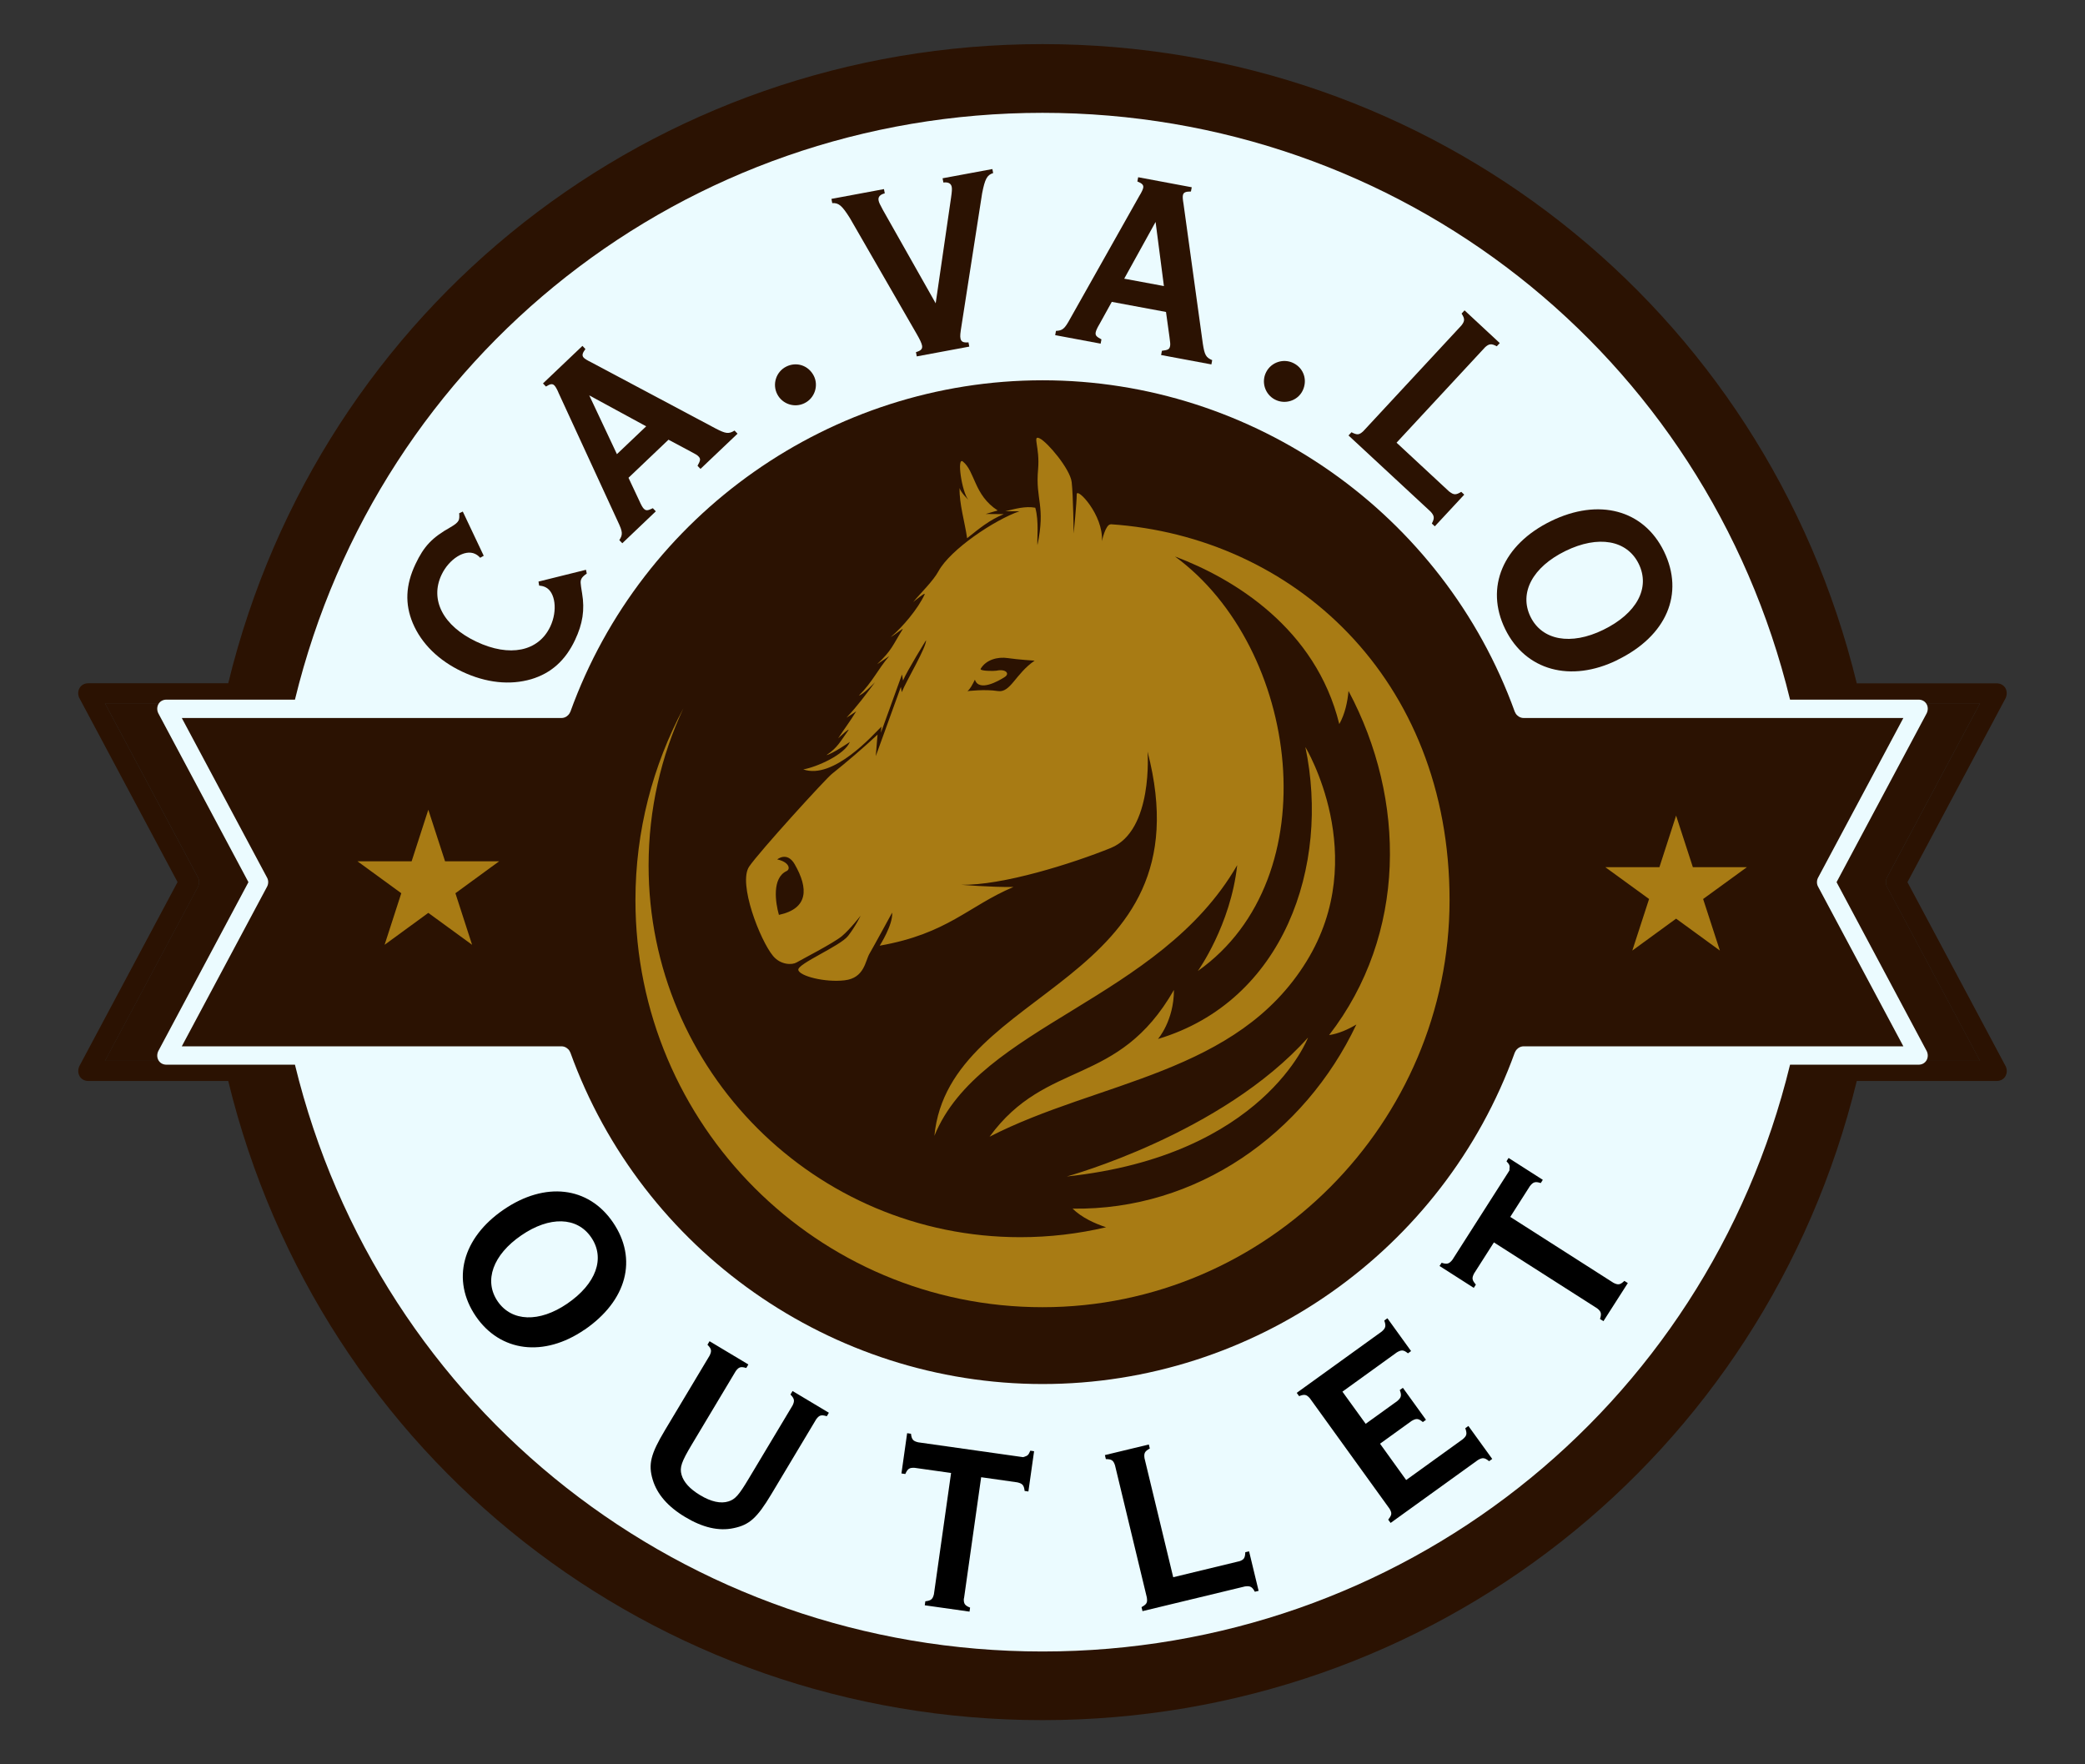
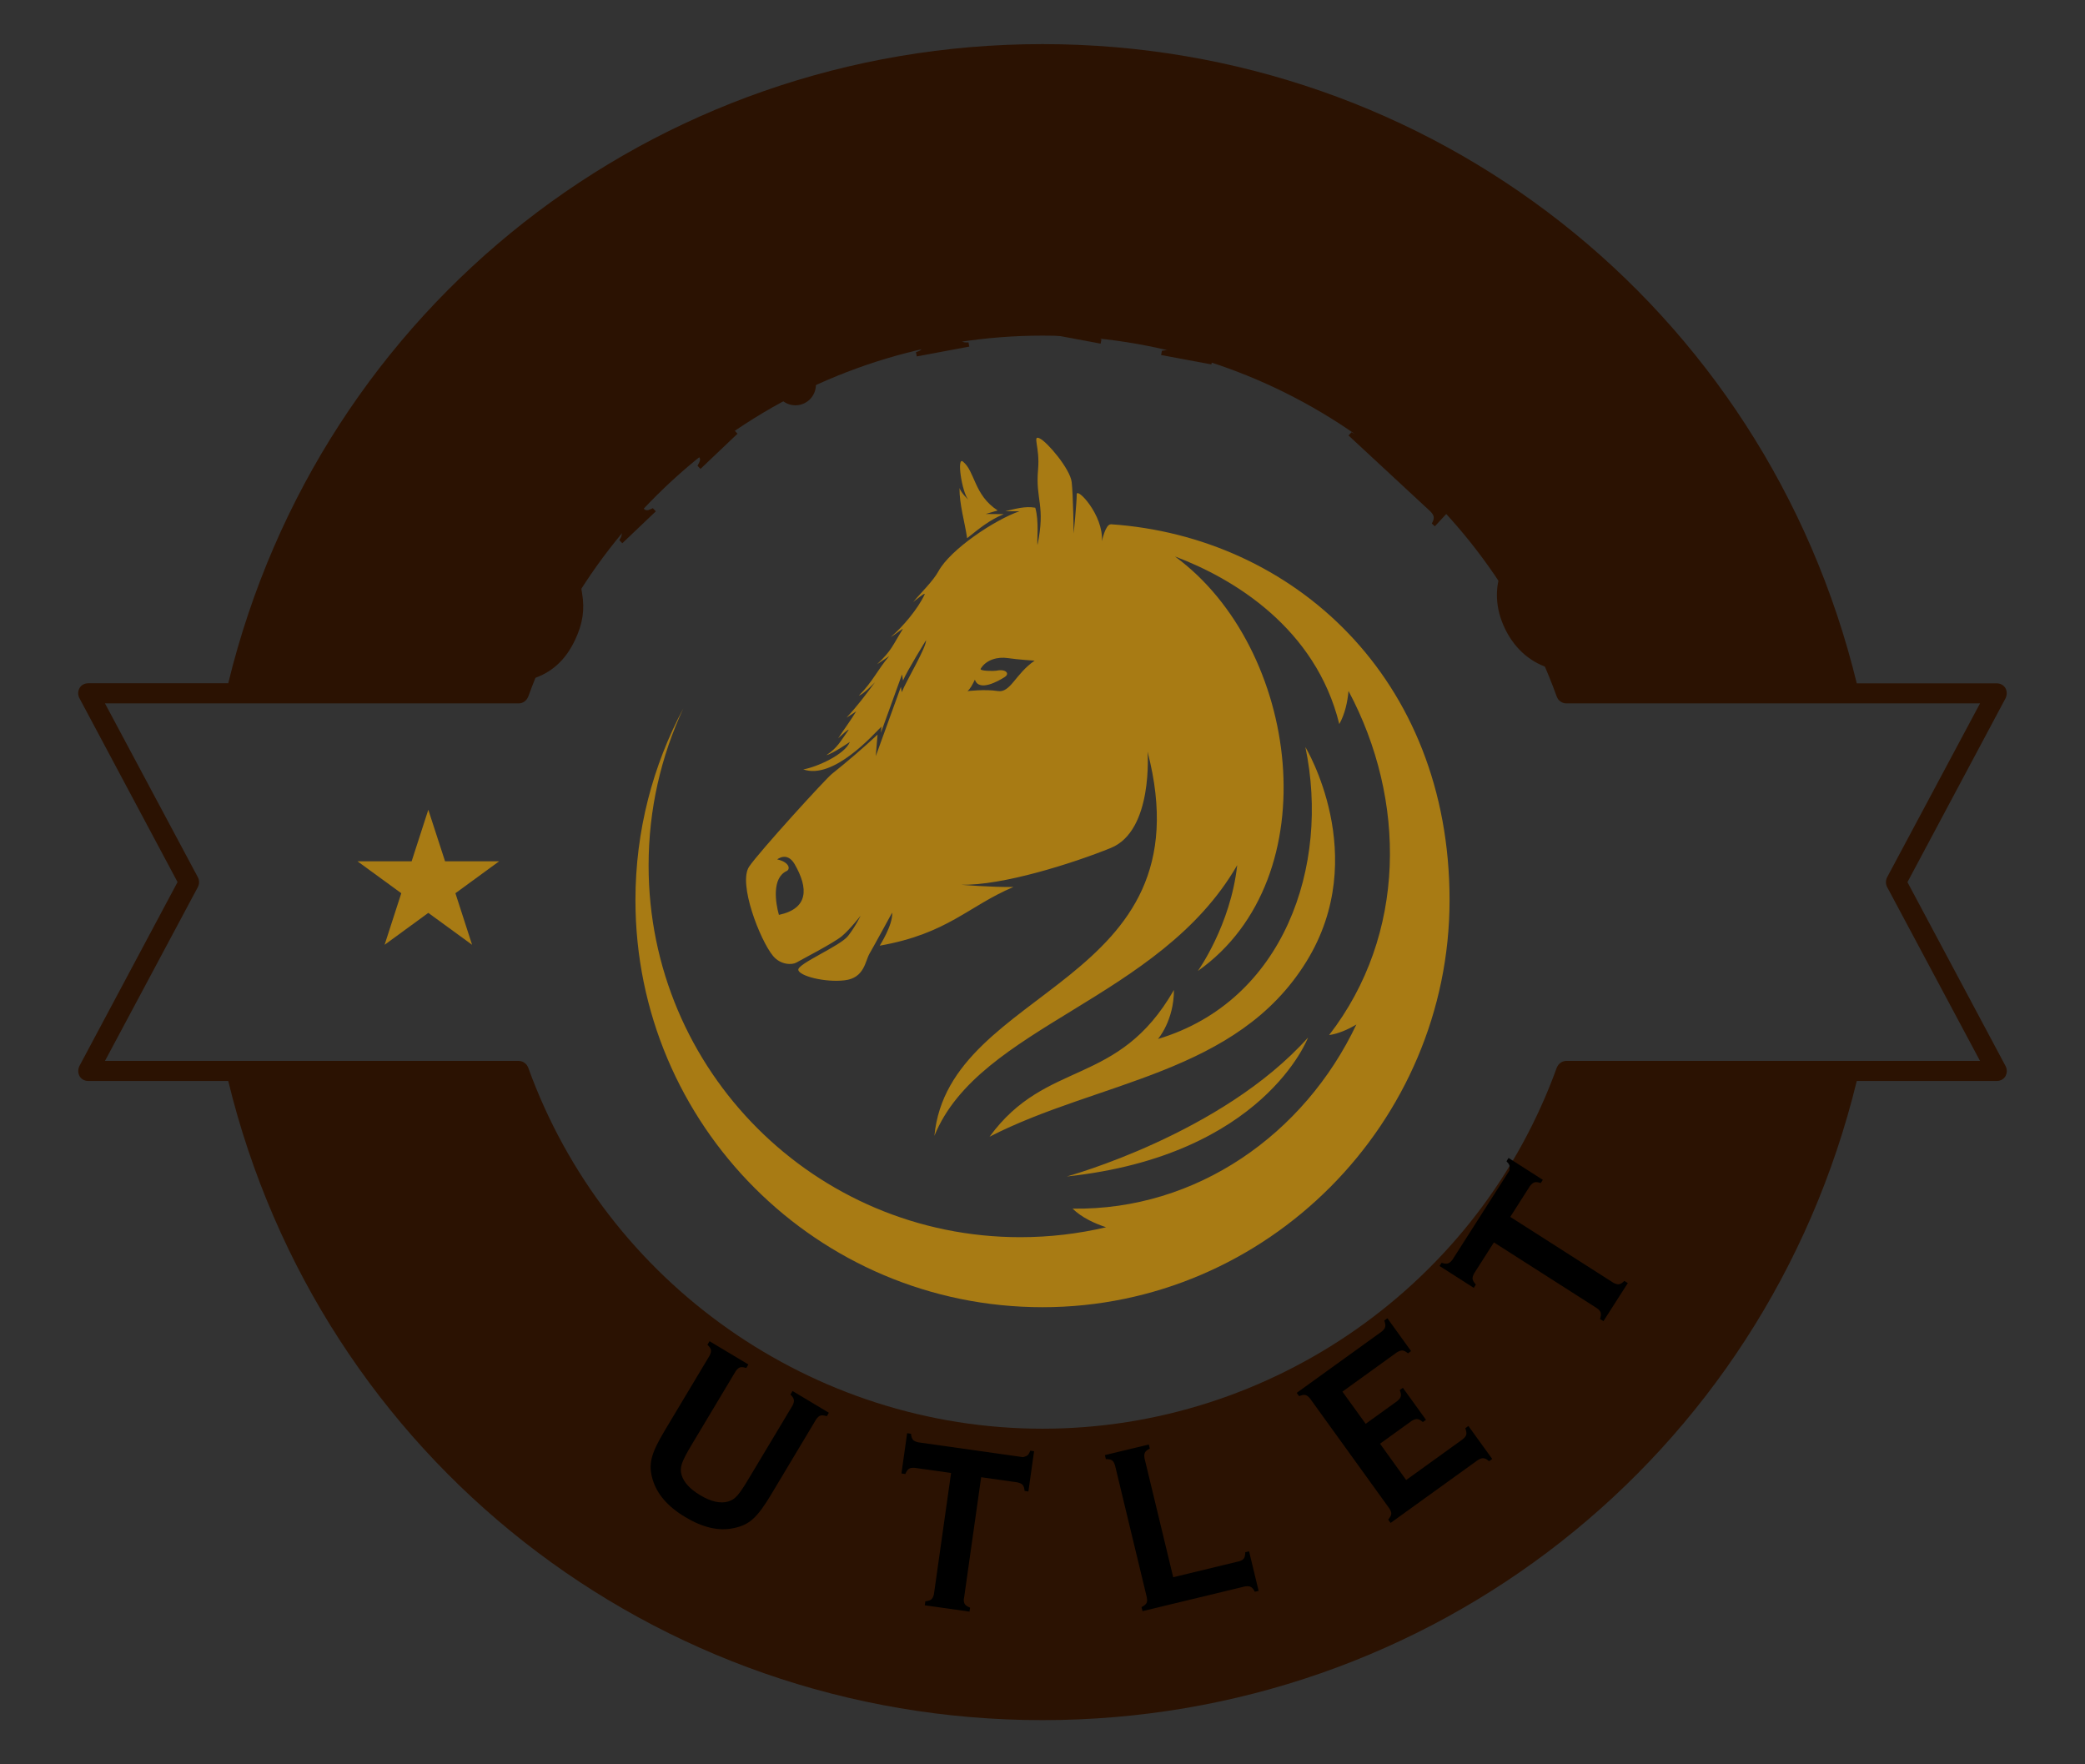
<svg xmlns="http://www.w3.org/2000/svg" id="Camada_1" viewBox="0 0 260 220">
  <rect x="0" y="0" width="260" height="220" fill="#333333" stroke="none" />
  <defs>
    <style>      .st0 {        clip-path: url(#clippath-4);      }      .st1 {        fill: #ebfbff;      }      .st2 {        fill: #2b1202;      }      .st3 {        fill: none;      }      .st4 {        clip-path: url(#clippath-1);      }      .st5 {        isolation: isolate;      }      .st6 {        clip-path: url(#clippath-5);      }      .st7 {        clip-path: url(#clippath-3);      }      .st8 {        fill-rule: evenodd;      }      .st8, .st9 {        fill: #a87b14;      }      .st10 {        clip-path: url(#clippath-2);      }      .st11 {        clip-path: url(#clippath);      }    </style>
    <clipPath id="clippath">
      <rect class="st3" x="44.58" y="100.97" width="17.69" height="16.83" />
    </clipPath>
    <clipPath id="clippath-1">
      <polygon class="st3" points="53.41 100.97 55.5 107.4 62.24 107.4 56.79 111.38 58.87 117.81 53.41 113.83 47.96 117.81 50.04 111.38 44.58 107.4 51.33 107.4 53.41 100.97" />
    </clipPath>
    <clipPath id="clippath-2">
      <rect class="st3" x="44.5" y="100.93" width="17.76" height="17.04" />
    </clipPath>
    <clipPath id="clippath-3">
      <rect class="st3" x="200.18" y="101.7" width="17.69" height="16.83" />
    </clipPath>
    <clipPath id="clippath-4">
      <polygon class="st3" points="209.01 101.7 211.1 108.13 217.84 108.13 212.38 112.1 214.47 118.53 209.01 114.55 203.55 118.53 205.64 112.1 200.18 108.13 206.93 108.13 209.01 101.7" />
    </clipPath>
    <clipPath id="clippath-5">
      <rect class="st3" x="200.02" y="101.65" width="18" height="17.04" />
    </clipPath>
  </defs>
  <path class="st2" d="M24.68,110.6c.19-.38.19-.84,0-1.2l-11.59-21.69h51.59c.24,0,.46-.07.65-.19.02-.02.07-.05.1-.07.19-.14.34-.34.41-.53l.02-.02c9.72-26.94,35.5-45.05,64.14-45.05s54.43,18.11,64.14,45.05l.02.02c.07.19.19.38.41.53.02.02.07.05.1.07.19.12.41.19.65.19h51.59l-11.59,21.69c-.19.38-.19.84,0,1.2l11.59,21.69h-51.59c-.24,0-.46.07-.65.19-.02.02-.07.05-.1.07-.19.14-.34.34-.41.53l-.02.02c-9.72,26.94-35.5,45.05-64.14,45.05s-54.43-18.11-64.14-45.05l-.02-.02c-.07-.19-.19-.38-.41-.53-.02-.02-.07-.05-.1-.07-.19-.12-.41-.19-.65-.19H13.09l11.59-21.69ZM9.92,134.19c.22.38.63.6,1.08.6h17.46c11.45,46.99,53.06,79.7,101.54,79.7s90.09-32.73,101.54-79.7h17.46c.46,0,.87-.22,1.08-.6.22-.38.22-.87.02-1.25l-12.24-22.94,12.24-22.94c.19-.41.19-.89-.02-1.25-.22-.38-.63-.6-1.08-.6h-17.46C220.09,38.21,178.49,5.5,130,5.5S39.91,38.21,28.46,85.2H11c-.46,0-.87.22-1.08.6-.22.38-.22.87-.02,1.25l12.24,22.94-12.24,22.94c-.19.41-.19.87.02,1.25Z" />
-   <path class="st2" d="M194.67,87.51s-.07-.05-.1-.07c-.22-.14-.34-.34-.41-.53l-.02-.02c-9.72-26.94-35.5-45.05-64.14-45.05s-54.43,18.11-64.14,45.05l-.02.02c-.07.19-.22.38-.41.53-.02.02-.07.05-.1.07-.19.12-.41.19-.65.19H13.09l11.59,21.69c.19.36.19.82,0,1.2l-11.59,21.69h51.59c.24,0,.46.07.65.19.02.02.07.05.1.07.22.14.34.34.41.53l.02.02c9.72,26.94,35.5,45.05,64.14,45.05s54.43-18.11,64.14-45.05l.02-.02c.07-.19.22-.38.41-.53.02-.02.07-.05.1-.07.19-.12.41-.19.65-.19h51.59l-11.59-21.69c-.19-.36-.19-.82,0-1.2l11.59-21.69h-51.59c-.24,0-.46-.07-.65-.19Z" />
-   <path class="st1" d="M33.31,110.55c.18-.35.18-.77,0-1.1l-10.64-19.92h47.36c.22,0,.42-.07.6-.18.02-.02.07-.04.09-.07.18-.13.31-.31.38-.49l.02-.02c8.92-24.73,32.59-41.35,58.89-41.35s49.97,16.63,58.89,41.35l.02.02c.07.18.18.35.38.49.02.02.07.04.09.07.18.11.38.18.6.18h47.36l-10.64,19.92c-.18.35-.18.77,0,1.1l10.64,19.92h-47.36c-.22,0-.42.07-.6.18-.02.02-.07.04-.09.07-.18.13-.31.31-.38.49l-.02.02c-8.92,24.73-32.59,41.35-58.89,41.35s-49.97-16.63-58.89-41.35l-.02-.02c-.07-.18-.18-.35-.38-.49-.02-.02-.07-.04-.09-.07-.18-.11-.38-.18-.6-.18H22.67l10.64-19.92ZM19.76,132.21c.2.35.57.55.99.55h16.03c10.51,43.14,48.71,73.17,93.22,73.17s82.71-30.05,93.22-73.17h16.03c.42,0,.79-.2.99-.55.2-.35.2-.79.02-1.15l-11.24-21.06,11.24-21.06c.18-.38.18-.82-.02-1.15-.2-.35-.57-.55-.99-.55h-16.03c-10.51-43.14-48.71-73.17-93.22-73.17S47.29,44.09,36.78,87.24h-16.03c-.42,0-.79.2-.99.55-.2.35-.2.79-.02,1.15l11.24,21.06-11.24,21.06c-.18.38-.18.79.02,1.15Z" />
  <g>
    <path class="st8" d="M129.01,82.38s-2.06-.13-3.33-.32c-1.27-.19-2.7.19-3.39,1.33-.18.3,1.7.3,1.97.24,1.14-.25,1.71.35,1.03.79-.77.5-3.21,1.88-3.72.33-.31.63-.59,1.17-.93,1.43,0,0,2.2-.27,3.79-.01,1.59.25,2.18-2.14,4.59-3.79h0ZM96.91,107.17s1.24-1.05,2.19.6c1.73,3.01,1.72,5.52-1.97,6.31-.44-1.55-.88-4.59.95-5.46.54-.25.32-1.14-1.17-1.46h0ZM138.5,65.37c22.73,1.53,42.26,19.16,42.26,46.87s-22.72,50.76-50.76,50.76-50.76-22.72-50.76-50.76c0-8.65,2.17-16.79,5.98-23.92-2.78,5.95-4.34,12.59-4.34,19.6,0,25.6,20.75,46.35,46.35,46.35,3.68,0,7.26-.43,10.7-1.24-1.4-.46-3.02-1.19-4.18-2.32,15.49.23,28.92-9.31,35.39-22.96-1.02.61-2.2,1.14-3.4,1.32,9.68-12.52,9.66-29.34,2.42-42.91-.12,1.35-.44,2.87-1.15,4.13-2.94-11.95-13.15-18.14-20.49-20.9,15.54,11.37,19.3,40.07,2.85,51.69,0,0,4.09-5.7,4.91-13.2-9.69,16.82-32.17,19.99-37.76,33.75,1.82-18.83,34.21-18.6,26.58-47.91,0,0,.74,9.86-4.59,12.02-4.69,1.9-13.55,4.72-18.7,4.58,0,0,3.7.32,6.57.28-5.65,2.39-8.18,5.82-16.68,7.32,0,0,1.68-2.63,1.55-4.12,0,0-2.28,4.19-2.82,5.11-.54.92-.63,3.05-3.11,3.33-2.47.29-5.65-.54-5.77-1.3-.13-.76,5.23-2.97,6.21-4.24.98-1.27,1.56-2.52,1.56-2.52,0,0-1.3,1.68-2.32,2.54-1.02.86-5.14,2.98-5.68,3.3-.54.32-1.97.32-2.92-.82-1.62-1.95-4.39-9.06-2.98-11.14,1.27-1.87,9.5-10.9,10.31-11.55,1.88-1.5,3.96-3.28,5.7-4.91l-.22,2.69,3.13-8.64.11.66c.59-1.46,3.07-5.57,3.03-6.48,0,0-2.39,3.85-2.87,5.03l-.13-.76-2.63,7.27.06-.76c-1.02,1-5.98,6.65-9.74,5.33,1.65-.28,5.17-1.83,5.81-3.43,0,0-2.16,1.49-2.92,1.65,1.39-.94,1.7-1.66,2.7-3.05.41-.57-1.24.95-1.24.95.77-1.18,1.46-2.06,2.25-3.36,0,0-.89.6-1.21.79,1.39-1.5,2.34-2.78,3.55-4.41,0,0-1.46,1.52-2,1.65,1.72-1.72,2.33-3.23,3.78-4.92,0,0-1.02.7-1.52,1.02,1.87-1.76,1.94-2.37,3.17-4.32.22-.35-.86.6-1.46.92,1.48-1.23,3.4-3.53,4.22-5.3.19-.41-1.43.95-1.43.95.97-1.18,2.47-2.59,3.17-3.87,1.48-2.7,6.98-6.39,10.09-7.46h-1.78c1.23-.29,2.49-.67,3.75-.44.49,1.69.19,4.08.27,4.66,1.04-4.97-.27-5.62.08-9.44.25-2.79-.76-4.32.19-3.87.95.44,3.81,3.81,4,5.46.19,1.65.25,6.41.25,6.41,0,0,.38-3.87.38-4.89,0-.93,3.35,2.57,3.14,5.84,0,0,.44-2.09,1.08-2.09h0ZM144.41,129.54s1.98-2.26,1.98-6.1c-6.98,12.19-15.88,8.55-22.99,18.3,13.59-6.98,30.87-7.77,39.54-21.89,8.07-13.14-.16-26.7-.16-26.7,3.11,14.81-2.69,31.7-18.37,36.4h0ZM133.03,146.7s19.31-5.28,30.08-17.32c0,0-5.5,14.7-30.08,17.32h0ZM125.16,64.11l-2.24-.02,1.49-.44c-2.97-1.92-2.81-4.88-4.34-6.1-.78-.62-.14,3.75.67,4.76,0,0-.95-.92-1.08-1.46-.05,1.97.65,4.24.94,6.26,1.52-1.21,2.75-2.25,4.57-3h0Z" />
    <g class="st11">
      <g class="st4">
        <g class="st5">
          <g class="st10">
            <rect class="st9" x="44.58" y="100.97" width="17.69" height="16.83" />
          </g>
        </g>
      </g>
    </g>
    <g class="st7">
      <g class="st0">
        <g class="st5">
          <g class="st6">
-             <rect class="st9" x="200.18" y="101.7" width="17.69" height="16.83" />
-           </g>
+             </g>
        </g>
      </g>
    </g>
  </g>
  <g>
    <path class="st2" d="M73.07,71.05l.1.47c-.37.25-.58.47-.66.64-.15.32-.15.46.08,1.84.34,2.03.08,3.78-.89,5.82-1.2,2.54-2.98,4.13-5.45,4.87-2.67.78-5.65.46-8.62-.94-2.94-1.39-5.08-3.5-6.16-6.06-.99-2.38-.9-4.73.34-7.35,1.05-2.22,2.06-3.3,4.37-4.6.58-.33.87-.58,1-.83.1-.2.12-.47.08-.91l.45-.21,2.61,5.51-.44.25c-.26-.27-.39-.36-.65-.49-1.27-.6-3.24.65-4.17,2.61-1.49,3.14.22,6.39,4.34,8.34,4.15,1.97,7.75,1.23,9.22-1.88.94-1.99.63-4.32-.6-4.91-.26-.12-.42-.16-.79-.2l-.08-.5,5.92-1.47Z" />
    <path class="st2" d="M78.37,59.57l1.33,2.83c.26.59.43.87.56,1.01.29.3.49.28,1.15-.04l.37.39-4.18,3.98-.37-.39c.45-.69.43-1.03-.19-2.33l-7.36-15.97c-.19-.48-.41-.85-.54-.98-.24-.25-.51-.22-1.06.13l-.37-.39,4.92-4.68.37.39c-.4.55-.45.82-.21,1.08.13.14.38.3.96.59l15.49,8.24c1.29.67,1.63.7,2.36.26l.37.39-4.62,4.39-.37-.39c.38-.67.41-.87.12-1.17-.15-.16-.35-.28-.98-.61l-2.76-1.47-4.99,4.75ZM73.48,49.3l3.45,7.33,3.65-3.47-7.1-3.86Z" />
    <path class="st2" d="M101.48,46.86c.62,1.22.12,2.77-1.13,3.4-1.25.64-2.79.14-3.43-1.11s-.14-2.79,1.11-3.43c1.28-.65,2.78-.17,3.45,1.14Z" />
    <path class="st2" d="M123.85,21.58c-.77.24-1.03.74-1.38,2.53l-2.57,16.5c-.15.94-.19,1.27-.13,1.58.08.41.33.56,1,.5l.1.53-6.55,1.22-.1-.53c.65-.19.83-.41.76-.82-.06-.31-.26-.73-.66-1.43l-8.34-14.47c-.97-1.54-1.39-1.92-2.2-1.86l-.1-.53,6.55-1.22.1.53c-.59.14-.86.45-.77.89.05.25.16.49.55,1.2l6.57,11.62,1.92-13.2c.1-.7.13-1.06.08-1.31-.08-.44-.44-.63-1.04-.55l-.1-.53,6.21-1.15.1.53Z" />
    <path class="st2" d="M138.64,37.64l-1.51,2.73c-.33.55-.45.86-.49,1.04-.08.41.06.56.71.91l-.1.53-5.67-1.06.1-.53c.82-.04,1.08-.25,1.77-1.52l8.63-15.32c.28-.44.45-.83.48-1.01.06-.34-.13-.54-.73-.78l.1-.53,6.68,1.25-.1.53c-.68,0-.93.12-1,.46-.04.19-.03.48.08,1.12l2.4,17.38c.22,1.44.39,1.73,1.17,2.07l-.1.53-6.27-1.17.1-.53c.76-.09.94-.18,1.02-.59.04-.22.02-.45-.08-1.15l-.43-3.1-6.77-1.26ZM144.11,27.66l-3.92,7.09,4.95.92-1.04-8.01Z" />
-     <path class="st2" d="M162.42,48.75c-.62,1.22-2.17,1.72-3.42,1.08-1.25-.64-1.75-2.18-1.11-3.43.64-1.25,2.18-1.75,3.43-1.11,1.28.65,1.76,2.15,1.1,3.46Z" />
    <path class="st2" d="M180.73,61.3c.56.43.81.44,1.49.03l.37.35-3.67,3.95-.37-.35c.36-.67.32-.96-.15-1.48l-10.24-9.5.37-.4c.71.36.94.35,1.46-.12l12.26-13.21c.43-.56.42-.83.01-1.47l.37-.4,4.39,4.08-.37.4c-.67-.36-.96-.33-1.46.12l-11.04,11.9,6.57,6.1Z" />
    <path class="st2" d="M201.69,82.3c-5.84,2.86-11.46,1.31-13.99-3.85-2.55-5.21-.29-10.54,5.7-13.47,5.96-2.91,11.55-1.42,14.09,3.76,2.59,5.3.33,10.56-5.8,13.55ZM195.22,68.7c-4.1,2-5.82,5.22-4.37,8.2,1.44,2.95,5.03,3.61,9.07,1.64,4.18-2.04,5.9-5.22,4.43-8.23-1.46-2.98-5.06-3.6-9.13-1.61Z" />
-     <path d="M72.88,165.81c-5.05,3.46-10.49,2.78-13.54-1.67-3.08-4.51-1.71-9.77,3.47-13.31,5.15-3.52,10.56-2.9,13.62,1.58,3.13,4.58,1.75,9.78-3.55,13.41ZM65.01,154.04c-3.54,2.42-4.71,5.66-2.95,8.23,1.75,2.55,5.18,2.67,8.67.29,3.61-2.47,4.77-5.67,2.99-8.27-1.76-2.58-5.2-2.66-8.71-.25Z" />
    <path d="M103.09,176.59c-.68-.2-.93-.14-1.32.4l-5.58,9.32c-1.79,2.99-2.76,3.84-4.71,4.24-1.85.4-3.87-.08-6.03-1.38-2.16-1.29-3.51-2.84-4.06-4.67-.57-1.91-.25-3.19,1.52-6.15l5.58-9.32c.29-.6.23-.84-.27-1.35l.26-.44,4.84,2.9-.26.44c-.68-.2-.93-.14-1.32.4l-5.47,9.14c-1.29,2.16-1.54,2.86-1.28,3.78s1.04,1.77,2.32,2.54c1.36.82,2.57,1.08,3.52.78.85-.26,1.31-.79,2.54-2.85l5.47-9.13c.27-.57.23-.84-.27-1.35l.26-.44,4.53,2.71-.26.44Z" />
    <path d="M120.19,199.32c-.03.66.12.87.78,1.14l-.07.5-5.58-.79.07-.5c.71-.08.92-.26,1.07-.88l2.14-15.12-4.54-.64c-.66-.03-.86.09-1.17.77l-.48-.07.71-5.02.48.07c.08.71.26.92.91,1.07l12.8,1.81c.18.03.33.05.33.02l.13-.04c.38-.13.48-.2.71-.75l.47.07-.71,5.02-.47-.07c-.08-.71-.26-.92-.91-1.07l-4.51-.64-2.14,15.12Z" />
-     <path d="M154.49,194.7c.63-.21.77-.4.8-1.15l.47-.11,1.19,4.93-.47.11c-.34-.63-.58-.75-1.24-.66l-12.77,3.08-.12-.5c.65-.37.76-.55.66-1.21l-3.97-16.48c-.21-.63-.43-.76-1.14-.77l-.12-.5,5.48-1.32.12.5c-.63.34-.75.58-.66,1.21l3.58,14.84,8.19-1.98Z" />
+     <path d="M154.49,194.7c.63-.21.77-.4.8-1.15l.47-.11,1.19,4.93-.47.11c-.34-.63-.58-.75-1.24-.66l-12.77,3.08-.12-.5c.65-.37.76-.55.66-1.21l-3.97-16.48c-.21-.63-.43-.76-1.14-.77l-.12-.5,5.48-1.32.12.5c-.63.34-.75.58-.66,1.21l3.58,14.84,8.19-1.98" />
    <path d="M175.35,184.55l7.06-5.09c.5-.43.56-.66.31-1.37l.39-.28,2.97,4.11-.39.28c-.55-.45-.83-.48-1.4-.14l-10.88,7.84-.3-.41c.46-.59.5-.8.16-1.37l-9.92-13.75c-.43-.5-.69-.54-1.35-.28l-.3-.41,10.61-7.65c.5-.44.54-.69.31-1.37l.39-.28,2.95,4.09-.39.28c-.55-.45-.81-.45-1.38-.12l-6.79,4.9,2.9,4.01,3.94-2.84c.5-.43.57-.7.31-1.37l.39-.28,2.88,3.99-.39.28c-.55-.46-.82-.48-1.4-.14l-3.94,2.84,3.26,4.53Z" />
    <path d="M201.2,159.96c.59.3.84.25,1.36-.24l.43.27-3.04,4.75-.43-.27c.22-.68.14-.94-.36-1.33l-12.87-8.22-2.47,3.87c-.3.59-.27.82.22,1.39l-.26.41-4.27-2.73.26-.4c.68.22.94.14,1.35-.38l6.96-10.9c.1-.15.18-.28.15-.29v-.13c.06-.4.03-.52-.37-.96l.26-.41,4.27,2.73-.26.4c-.68-.22-.94-.14-1.35.38l-2.45,3.84,12.87,8.22Z" />
  </g>
</svg>